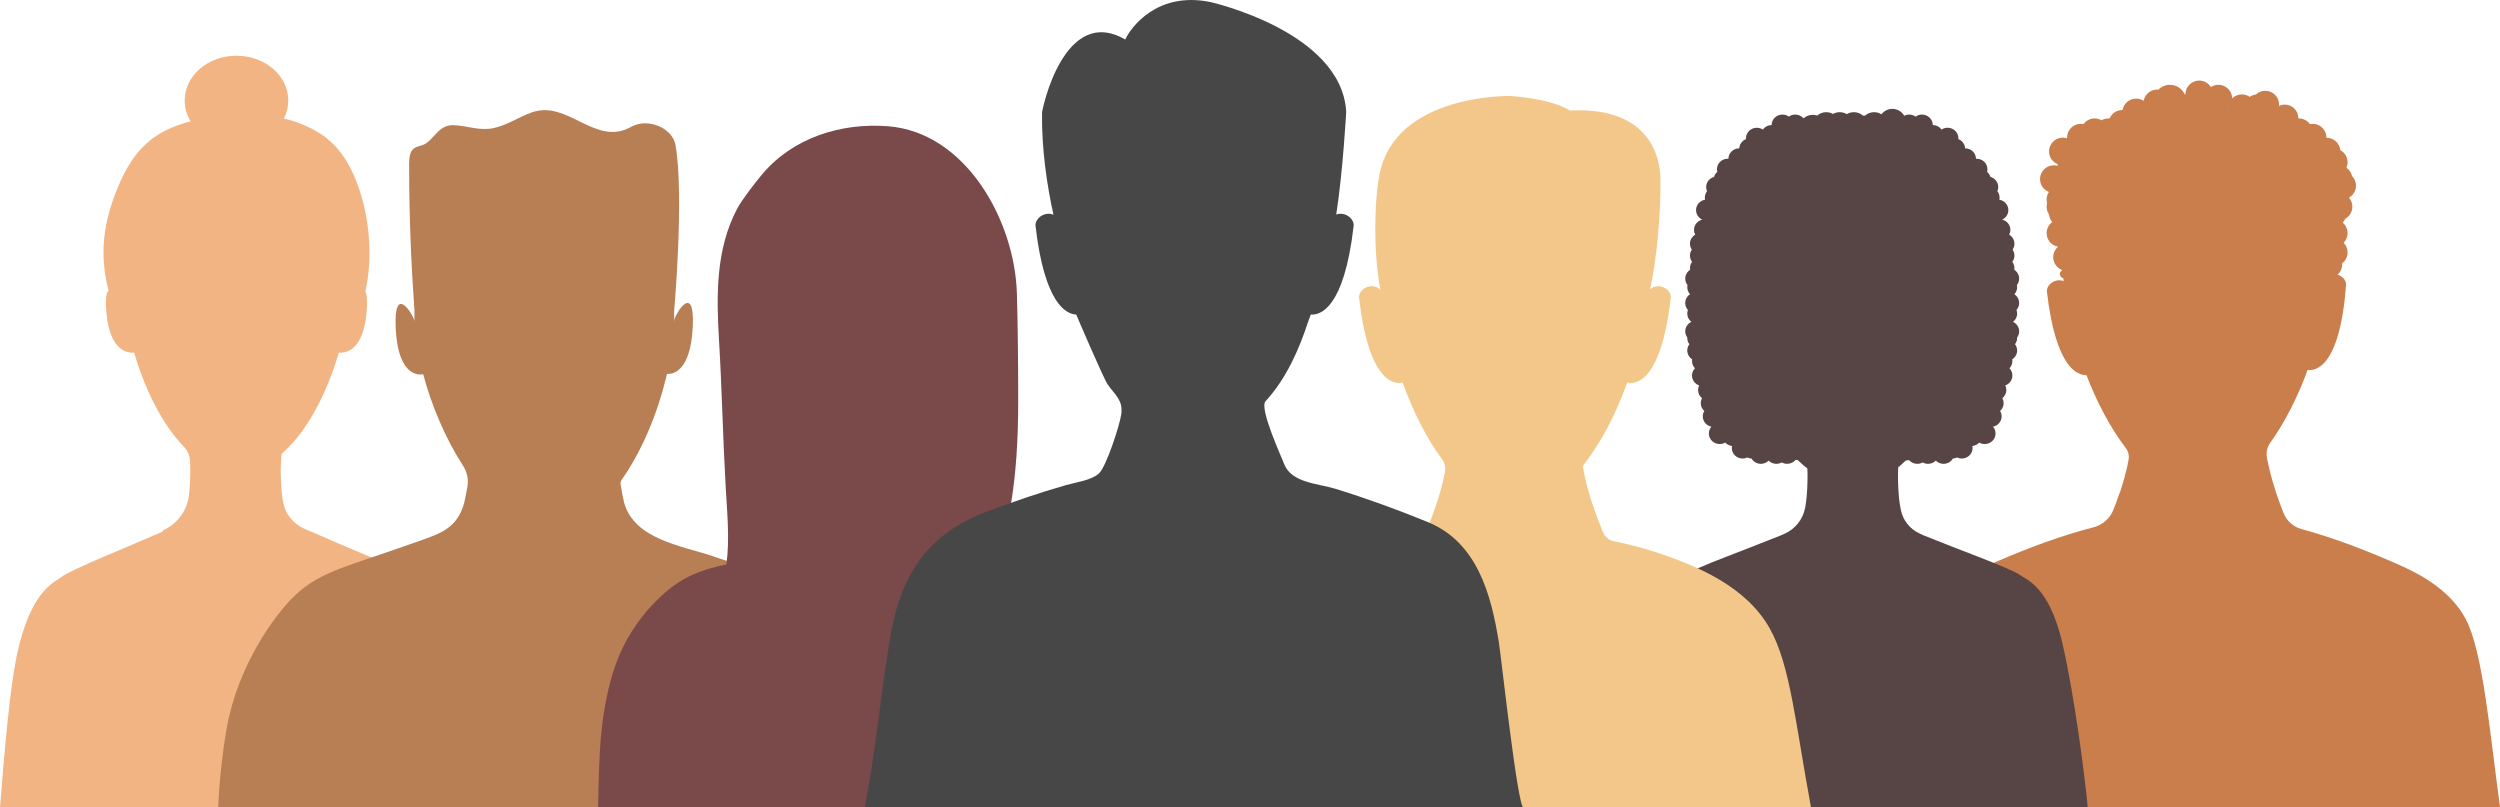
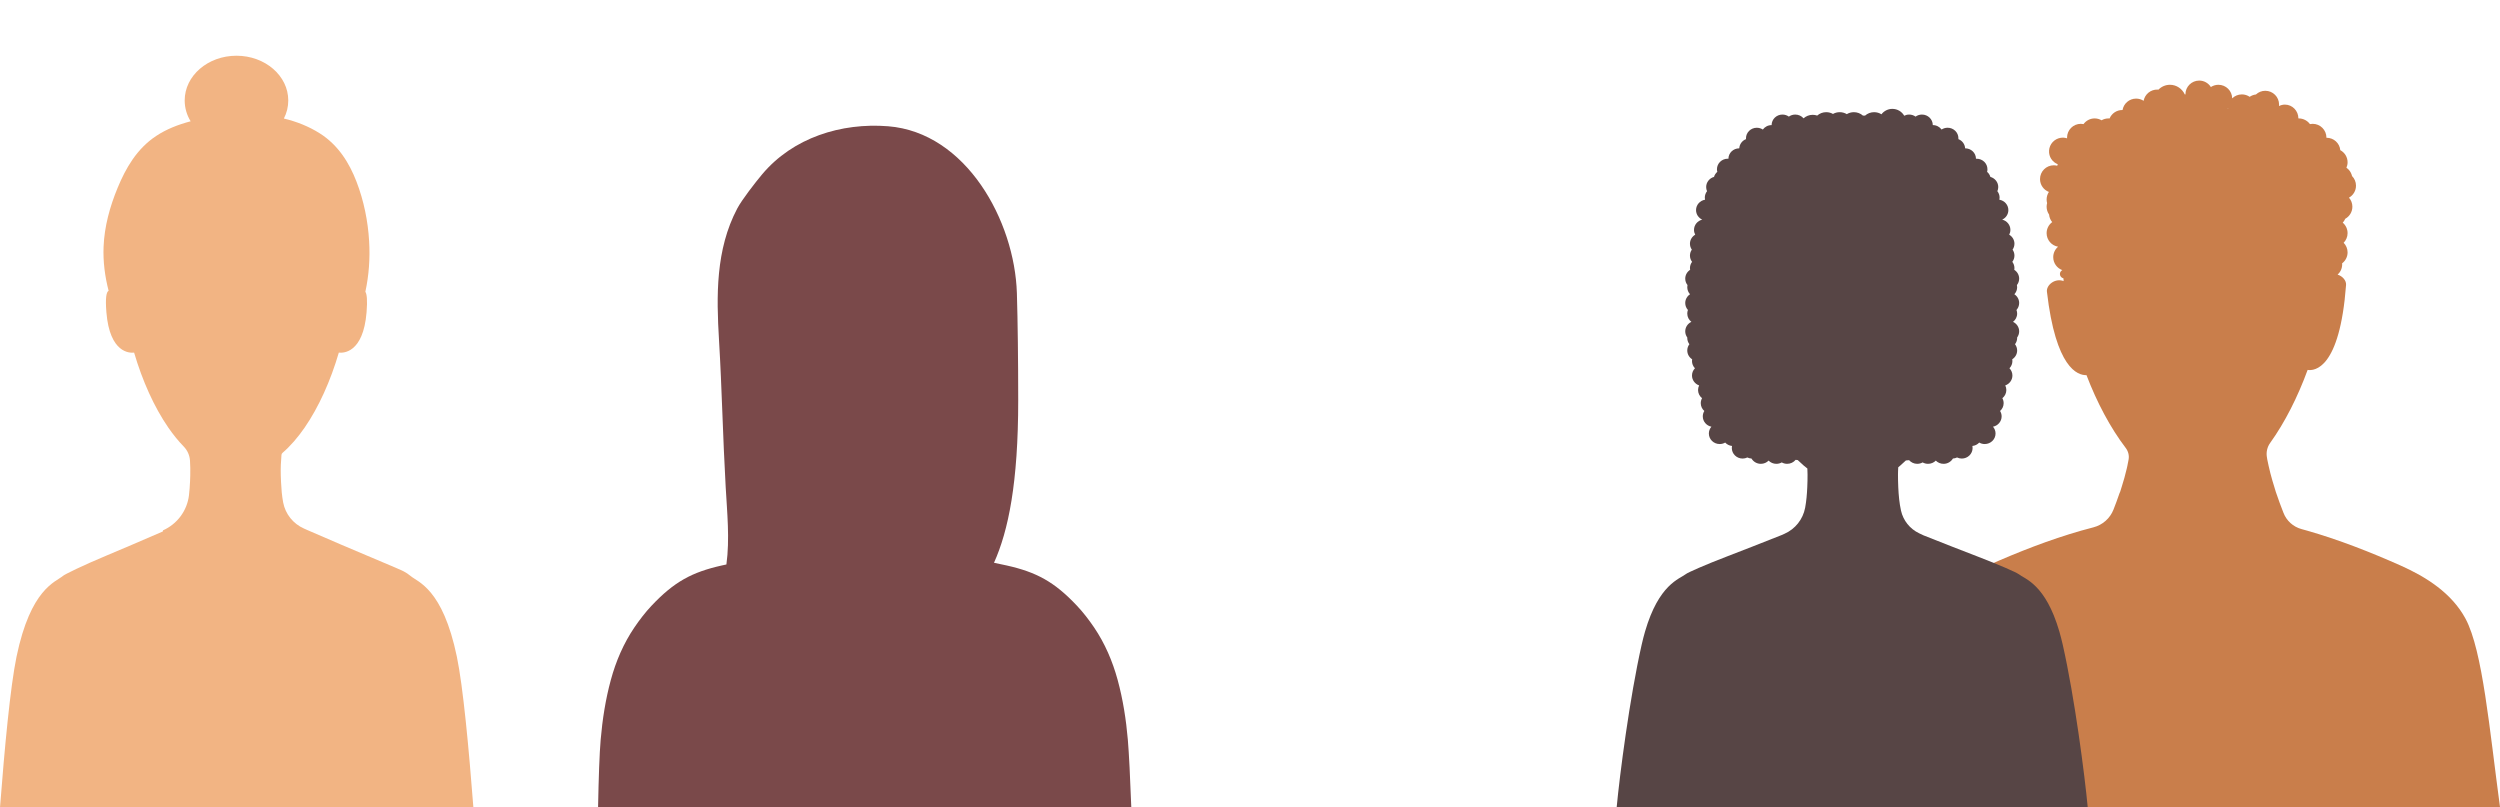
<svg xmlns="http://www.w3.org/2000/svg" height="159.7" preserveAspectRatio="xMidYMid meet" version="1.0" viewBox="0.0 0.0 494.5 159.7" width="494.5" zoomAndPan="magnify">
  <defs>
    <clipPath id="a">
      <path d="M 0 11 L 94 11 L 94 159.73 L 0 159.73 Z M 0 11" />
    </clipPath>
    <clipPath id="b">
-       <path d="M 43 21 L 173 21 L 173 159.73 L 43 159.73 Z M 43 21" />
-     </clipPath>
+       </clipPath>
    <clipPath id="c">
      <path d="M 118 24 L 224 24 L 224 159.73 L 118 159.73 Z M 118 24" />
    </clipPath>
    <clipPath id="d">
      <path d="M 373 15 L 494.512 15 L 494.512 159.73 L 373 159.73 Z M 373 15" />
    </clipPath>
    <clipPath id="e">
      <path d="M 319 21 L 413 21 L 413 159.73 L 319 159.73 Z M 319 21" />
    </clipPath>
    <clipPath id="f">
-       <path d="M 241 18 L 359 18 L 359 159.73 L 241 159.73 Z M 241 18" />
-     </clipPath>
+       </clipPath>
    <clipPath id="g">
      <path d="M 171 0 L 302 0 L 302 159.73 L 171 159.73 Z M 171 0" />
    </clipPath>
  </defs>
  <g>
    <g clip-path="url(#a)" id="change1_1">
      <path d="M 3.27 129.891 C 6.074 116.395 10.977 115.16 12.438 113.922 C 12.848 113.574 16.391 111.844 21.035 109.902 C 24.02 108.648 27.809 107.039 32.203 105.125 C 32.215 105.051 32.227 104.977 32.242 104.902 C 35.055 103.652 37.012 101.02 37.379 97.965 C 37.484 97.066 37.547 96.156 37.59 95.277 C 37.605 94.848 37.621 94.422 37.633 94.016 C 37.66 93.039 37.637 92.066 37.582 91.125 C 37.516 90.074 37.078 89.082 36.344 88.328 C 35.273 87.23 34.254 85.969 33.289 84.574 C 30.48 80.5 28.152 75.285 26.527 69.746 C 25.719 69.844 21.703 69.918 21.043 61.754 C 20.812 58.895 21.043 57.73 21.484 57.52 C 20.746 54.664 20.371 51.738 20.488 48.816 C 20.645 44.82 21.723 40.875 23.281 37.117 C 24.871 33.281 27.047 29.434 30.887 26.895 C 32.918 25.547 35.262 24.633 37.707 23.992 C 36.953 22.762 36.531 21.359 36.531 19.871 C 36.531 14.984 41.117 11.023 46.777 11.023 C 52.434 11.023 57.02 14.984 57.02 19.871 C 57.02 21.145 56.711 22.355 56.152 23.445 C 58.664 24.047 61.059 24.992 63.23 26.363 C 66.934 28.699 69.109 32.27 70.523 35.949 C 71.977 39.738 72.781 43.742 73.016 47.727 C 73.215 51.062 72.977 54.426 72.27 57.711 C 72.57 58.172 72.699 59.375 72.508 61.754 C 71.848 69.918 67.828 69.844 67.02 69.746 C 65.398 75.285 63.07 80.496 60.262 84.574 C 58.906 86.535 57.441 88.234 55.883 89.578 C 55.883 89.578 55.883 89.578 55.879 89.582 C 55.766 89.68 55.691 89.816 55.676 89.969 C 55.559 91.254 55.5 92.633 55.539 94.016 C 55.551 94.457 55.566 94.918 55.59 95.383 C 55.648 96.699 55.766 98.086 56.008 99.375 C 56.438 101.668 57.98 103.594 60.113 104.539 L 60.926 104.902 C 60.93 104.902 60.93 104.902 60.93 104.902 C 65.539 106.914 69.504 108.598 72.602 109.902 C 72.902 110.027 73.195 110.148 73.477 110.27 C 77.582 111.988 79.91 113.004 79.891 113.039 C 80.352 113.281 80.793 113.574 81.199 113.918 C 82.66 115.16 87.566 116.395 90.367 129.891 C 91.605 135.844 92.734 148.039 93.637 159.73 L 0 159.73 C 0.902 148.039 2.035 135.844 3.27 129.891" fill="#f2b483" />
    </g>
    <g clip-path="url(#b)" id="change2_1">
-       <path d="M 44.855 143.977 C 46.277 135.953 50.145 127.883 54.879 121.707 C 60.051 114.953 63.824 113.52 73.477 110.27 C 73.715 110.188 73.953 110.109 74.199 110.027 C 77.059 109.066 79.906 108.07 82.754 107.066 C 87.137 105.516 90.43 104.516 91.828 99.438 C 91.887 99.23 92.039 98.473 92.168 97.809 C 92.203 97.641 92.312 97.031 92.445 96.312 C 92.707 94.867 92.402 93.383 91.605 92.148 C 88.094 86.715 85.32 80.152 83.668 73.879 L 83.691 74.02 C 83.691 74.02 78.703 75.414 78.262 64.707 C 77.906 56.141 81.523 61.918 81.965 63.387 L 81.996 63.574 C 81.988 63.391 81.98 63.207 81.977 63.023 C 81.961 62.445 81.965 61.867 81.98 61.293 C 81.977 61.34 81.977 61.387 81.977 61.43 C 81.297 51.898 80.93 42.242 80.93 33.461 C 80.93 32.398 80.812 30.539 81.559 29.652 C 82.184 28.902 83.262 28.926 84.062 28.48 C 84.098 28.461 84.137 28.438 84.172 28.414 C 84.816 28.023 85.309 27.445 85.82 26.895 C 87.02 25.613 87.949 24.664 89.852 24.762 C 92.59 24.898 94.887 25.941 97.691 25.324 C 100.383 24.734 102.633 23.133 105.195 22.227 C 112.332 19.699 117.727 29.07 124.809 25.105 C 128.188 23.215 133.023 25.32 133.613 28.688 C 135.371 38.73 133.336 61.641 133.336 61.641 C 133.348 62.074 133.352 62.52 133.348 62.973 C 133.344 63.188 133.34 63.402 133.332 63.621 L 133.426 63.094 C 133.871 61.621 137.422 56.008 137.031 64.578 C 136.621 73.52 133.082 74.039 131.926 73.965 C 131.863 74.234 131.801 74.504 131.734 74.773 C 131.73 74.785 131.73 74.789 131.727 74.801 C 129.988 81.93 126.93 89.281 122.977 94.891 C 122.777 95.172 122.703 95.516 122.762 95.852 C 122.762 95.852 122.762 95.855 122.762 95.855 C 122.816 96.184 122.871 96.492 122.922 96.777 C 123.004 97.25 123.078 97.668 123.148 98.027 C 123.27 98.648 123.367 99.117 123.457 99.438 C 125.477 106.703 134.863 107.953 141.02 110.02 C 151.203 113.441 155.074 114.82 160.375 121.734 C 165.113 127.906 168.992 135.953 170.414 143.977 C 171.176 148.285 171.898 154.168 172.125 159.73 L 43.16 159.73 C 43.379 154.168 44.094 148.285 44.855 143.977" fill="#b87e54" />
+       <path d="M 44.855 143.977 C 46.277 135.953 50.145 127.883 54.879 121.707 C 60.051 114.953 63.824 113.52 73.477 110.27 C 73.715 110.188 73.953 110.109 74.199 110.027 C 77.059 109.066 79.906 108.07 82.754 107.066 C 87.137 105.516 90.43 104.516 91.828 99.438 C 91.887 99.23 92.039 98.473 92.168 97.809 C 92.203 97.641 92.312 97.031 92.445 96.312 C 92.707 94.867 92.402 93.383 91.605 92.148 C 88.094 86.715 85.32 80.152 83.668 73.879 L 83.691 74.02 C 83.691 74.02 78.703 75.414 78.262 64.707 C 77.906 56.141 81.523 61.918 81.965 63.387 L 81.996 63.574 C 81.988 63.391 81.98 63.207 81.977 63.023 C 81.961 62.445 81.965 61.867 81.98 61.293 C 81.977 61.34 81.977 61.387 81.977 61.43 C 81.297 51.898 80.93 42.242 80.93 33.461 C 80.93 32.398 80.812 30.539 81.559 29.652 C 82.184 28.902 83.262 28.926 84.062 28.48 C 84.098 28.461 84.137 28.438 84.172 28.414 C 84.816 28.023 85.309 27.445 85.82 26.895 C 87.02 25.613 87.949 24.664 89.852 24.762 C 92.59 24.898 94.887 25.941 97.691 25.324 C 100.383 24.734 102.633 23.133 105.195 22.227 C 112.332 19.699 117.727 29.07 124.809 25.105 C 128.188 23.215 133.023 25.32 133.613 28.688 C 135.371 38.73 133.336 61.641 133.336 61.641 C 133.348 62.074 133.352 62.52 133.348 62.973 C 133.344 63.188 133.34 63.402 133.332 63.621 L 133.426 63.094 C 133.871 61.621 137.422 56.008 137.031 64.578 C 136.621 73.52 133.082 74.039 131.926 73.965 C 131.863 74.234 131.801 74.504 131.734 74.773 C 131.73 74.785 131.73 74.789 131.727 74.801 C 129.988 81.93 126.93 89.281 122.977 94.891 C 122.777 95.172 122.703 95.516 122.762 95.852 C 122.762 95.852 122.762 95.855 122.762 95.855 C 122.816 96.184 122.871 96.492 122.922 96.777 C 123.004 97.25 123.078 97.668 123.148 98.027 C 123.27 98.648 123.367 99.117 123.457 99.438 C 125.477 106.703 134.863 107.953 141.02 110.02 C 151.203 113.441 155.074 114.82 160.375 121.734 C 165.113 127.906 168.992 135.953 170.414 143.977 C 171.176 148.285 171.898 154.168 172.125 159.73 L 43.16 159.73 " fill="#b87e54" />
    </g>
    <g clip-path="url(#c)" id="change3_1">
      <path d="M 118.812 146.316 C 119.156 142.324 119.777 138.332 120.824 134.488 C 121.84 130.746 123.363 127.23 125.492 124.094 C 126.512 122.594 127.645 121.117 128.871 119.816 C 133.332 115.082 136.859 113.176 142.781 111.848 C 143.082 111.781 143.383 111.715 143.684 111.652 C 144.367 106.621 143.82 101.359 143.539 96.301 C 142.977 86.375 142.789 76.723 142.227 67.379 C 141.691 58.48 141.551 49.379 145.812 41.273 C 146.754 39.484 149.434 36.059 150.73 34.508 C 156.832 27.215 166.414 24.242 175.664 24.973 C 191.105 26.199 200.703 43.672 201.141 58 C 201.312 63.711 201.398 71.133 201.402 79.121 C 201.414 95.512 199.449 105.004 196.613 111.316 C 197.445 111.484 198.281 111.66 199.117 111.848 C 205.039 113.176 208.566 115.086 213.027 119.82 C 214.254 121.121 215.387 122.598 216.406 124.098 C 218.535 127.238 220.055 130.758 221.074 134.496 C 222.121 138.344 222.742 142.324 223.086 146.316 C 223.32 149.086 223.551 153.785 223.773 159.73 L 118.297 159.73 C 118.414 153.785 118.574 149.086 118.812 146.316" fill="#7a494a" />
    </g>
    <g clip-path="url(#d)" id="change4_1">
      <path d="M 440.723 21.535 C 440.688 21.531 440.652 21.527 440.617 21.523 C 440.652 21.492 440.688 21.465 440.719 21.434 C 440.719 21.469 440.723 21.5 440.723 21.535 Z M 373.496 159.73 L 494.512 159.73 C 492.418 144.254 491.078 128.727 487.688 122.391 C 484.973 117.324 479.883 114.102 474.801 111.844 C 468.809 109.184 462.648 106.766 456.348 104.961 C 455.973 104.855 455.598 104.75 455.223 104.648 C 453.598 104.203 452.281 103.012 451.672 101.441 C 451.191 100.211 450.641 98.762 450.137 97.242 C 450.133 97.242 450.141 97.234 450.137 97.234 C 450.051 96.977 449.992 96.727 449.906 96.469 C 449.883 96.391 449.859 96.312 449.836 96.234 C 449.711 95.844 449.59 95.441 449.473 95.039 C 449.199 94.094 448.945 93.125 448.738 92.168 C 448.648 91.746 448.539 91.324 448.469 90.906 C 448.438 90.727 448.406 90.547 448.383 90.367 C 448.234 89.402 448.461 88.414 449.031 87.621 C 451.961 83.535 454.488 78.523 456.449 73.168 C 457.762 73.379 462.801 73.07 464.051 56.359 C 464.117 55.5 463.367 54.625 462.379 54.32 C 462.934 53.82 463.281 53.102 463.281 52.297 C 463.281 52.227 463.277 52.156 463.27 52.09 C 463.926 51.59 464.352 50.809 464.352 49.922 C 464.352 49.18 464.055 48.512 463.574 48.02 C 464.055 47.527 464.352 46.855 464.352 46.117 C 464.352 45.285 463.977 44.539 463.391 44.039 C 463.598 43.816 463.766 43.559 463.891 43.273 C 464.73 42.812 465.301 41.914 465.301 40.887 C 465.301 40.203 465.047 39.578 464.629 39.098 C 465.457 38.633 466.016 37.746 466.016 36.727 C 466.016 35.984 465.719 35.312 465.234 34.824 C 465.176 34.559 465.078 34.301 464.934 34.055 C 464.727 33.695 464.445 33.402 464.125 33.184 C 464.27 32.848 464.352 32.484 464.352 32.098 C 464.352 31.059 463.77 30.16 462.91 29.699 C 462.777 28.316 461.617 27.25 460.199 27.25 C 460.195 27.25 460.168 27.25 460.168 27.25 C 460.168 27.25 460.168 27.223 460.168 27.219 C 460.168 25.715 458.945 24.492 457.441 24.492 C 457.258 24.492 457.078 24.512 456.906 24.547 C 456.414 23.867 455.59 23.422 454.684 23.422 C 454.68 23.422 454.621 23.426 454.621 23.426 L 454.621 23.414 C 454.621 21.934 453.438 20.691 451.953 20.691 C 451.516 20.691 451.152 20.797 450.785 20.977 C 450.797 20.883 450.801 20.781 450.801 20.684 C 450.801 19.176 449.582 17.957 448.074 17.957 C 447.359 17.957 446.711 18.234 446.223 18.688 C 445.766 18.738 445.344 18.902 444.984 19.152 C 444.547 18.848 444.016 18.672 443.441 18.672 C 442.695 18.672 442.02 18.969 441.527 19.453 C 441.508 17.969 440.297 16.77 438.805 16.77 C 438.254 16.77 437.738 16.934 437.309 17.215 C 436.828 16.449 435.977 15.938 435.004 15.938 C 433.496 15.938 432.277 17.156 432.277 18.66 C 432.277 18.668 432.277 18.676 432.277 18.68 C 432.238 18.684 432.203 18.688 432.164 18.691 C 431.633 17.555 430.516 16.77 429.219 16.77 C 428.328 16.77 427.527 17.137 426.938 17.734 C 426.879 17.73 426.824 17.723 426.766 17.719 C 425.406 17.68 424.25 18.645 424.008 19.941 C 423.578 19.664 423.07 19.504 422.523 19.504 C 421.176 19.504 420.059 20.48 419.84 21.762 C 419.824 21.762 419.805 21.762 419.789 21.762 C 418.656 21.762 417.684 22.449 417.273 23.434 C 417.203 23.43 417.129 23.422 417.055 23.422 C 416.555 23.422 416.09 23.559 415.688 23.793 C 415.285 23.559 414.82 23.422 414.32 23.422 C 413.414 23.422 412.617 23.867 412.121 24.547 C 411.949 24.512 411.77 24.492 411.59 24.492 C 410.082 24.492 408.863 25.715 408.863 27.219 C 408.863 27.27 408.867 27.316 408.871 27.363 C 408.477 27.234 408.047 27.191 407.594 27.262 C 406.344 27.461 405.383 28.512 405.305 29.773 C 405.223 31.004 405.961 32.066 407.023 32.484 C 406.984 32.586 406.953 32.684 406.918 32.785 C 406.699 32.727 406.473 32.695 406.238 32.695 C 404.734 32.695 403.516 33.914 403.516 35.422 C 403.516 36.586 404.242 37.574 405.27 37.965 C 404.988 38.395 404.82 38.906 404.82 39.461 C 404.82 39.707 404.859 39.945 404.918 40.176 C 404.859 40.402 404.82 40.641 404.82 40.887 C 404.82 41.465 405.004 42 405.309 42.441 C 405.359 43.004 405.582 43.52 405.922 43.934 C 405.258 44.43 404.82 45.223 404.82 46.117 C 404.82 47.465 405.801 48.582 407.086 48.801 C 406.5 49.301 406.129 50.039 406.129 50.871 C 406.129 52.047 406.875 53.047 407.922 53.43 C 407.645 53.574 407.449 53.863 407.449 54.199 C 407.449 54.617 407.746 54.965 408.145 55.047 C 408.152 55.137 408.16 55.223 408.168 55.312 C 408.164 55.336 408.164 55.363 408.164 55.387 C 408.164 55.465 408.176 55.535 408.191 55.605 C 406.512 54.941 404.73 56.379 404.883 57.699 C 406.625 72.824 410.957 74.266 412.707 74.203 C 414.773 79.602 417.422 84.609 420.469 88.605 C 420.965 89.258 421.18 90.086 421.039 90.895 C 421.039 90.898 421.039 90.902 421.035 90.906 C 420.965 91.324 420.883 91.746 420.789 92.168 C 420.754 92.344 420.715 92.52 420.672 92.691 C 420.391 93.918 420.039 95.148 419.664 96.324 C 419.648 96.375 419.633 96.422 419.617 96.469 C 419.535 96.727 419.469 96.977 419.383 97.234 C 419.383 97.234 419.383 97.242 419.379 97.242 C 419.348 97.348 419.277 97.449 419.242 97.551 C 418.855 98.695 418.441 99.793 418.055 100.781 C 417.375 102.527 415.891 103.844 414.07 104.309 C 413.266 104.516 412.461 104.73 411.66 104.961 C 405.355 106.766 399.199 109.184 393.211 111.844 C 388.129 114.102 383.035 117.324 380.32 122.391 C 376.93 128.727 375.59 144.254 373.496 159.73" fill="#c97e4b" />
    </g>
    <g clip-path="url(#e)" id="change5_1">
      <path d="M 324.727 127.496 C 324.938 126.57 325.16 125.711 325.391 124.914 C 328.121 115.531 332.199 114.539 333.484 113.539 C 333.875 113.234 337.258 111.727 341.695 110.027 C 344.551 108.93 348.18 107.52 352.383 105.844 L 352.98 105.578 C 355.102 104.641 356.625 102.719 357.055 100.441 C 357.305 99.113 357.422 97.684 357.48 96.332 C 357.5 95.902 357.512 95.477 357.523 95.066 C 357.547 94.258 357.535 93.449 357.496 92.664 C 357.258 92.484 357.027 92.301 356.809 92.117 C 356.402 91.762 355.992 91.391 355.59 91 C 355.449 90.984 355.312 90.969 355.172 90.957 C 354.781 91.434 354.18 91.746 353.5 91.746 C 353.109 91.746 352.746 91.641 352.434 91.465 C 352.117 91.641 351.754 91.746 351.363 91.746 C 350.762 91.746 350.219 91.5 349.828 91.109 C 349.441 91.5 348.898 91.746 348.293 91.746 C 347.5 91.746 346.812 91.32 346.441 90.695 C 346.148 90.68 345.871 90.609 345.625 90.488 C 345.34 90.625 345.023 90.703 344.691 90.703 C 343.508 90.703 342.551 89.766 342.551 88.613 C 342.551 88.477 342.566 88.344 342.594 88.211 C 342.059 88.156 341.586 87.91 341.242 87.539 C 340.922 87.727 340.551 87.832 340.152 87.832 C 338.969 87.832 338.012 86.898 338.012 85.746 C 338.012 85.234 338.203 84.766 338.516 84.402 C 337.543 84.207 336.812 83.367 336.812 82.359 C 336.812 81.969 336.922 81.605 337.113 81.293 C 336.684 80.91 336.41 80.363 336.41 79.75 C 336.41 79.395 336.504 79.059 336.664 78.762 C 336.184 78.379 335.875 77.797 335.875 77.145 C 335.875 76.82 335.953 76.512 336.09 76.238 C 335.266 75.949 334.676 75.18 334.676 74.277 C 334.676 73.719 334.898 73.215 335.262 72.844 C 334.898 72.469 334.676 71.965 334.676 71.41 C 334.676 71.293 334.688 71.18 334.707 71.066 C 334.125 70.695 333.742 70.055 333.742 69.324 C 333.742 68.859 333.898 68.43 334.16 68.086 C 333.898 67.738 333.742 67.312 333.742 66.848 C 333.742 66.82 333.742 66.789 333.746 66.762 C 333.492 66.418 333.34 66 333.34 65.543 C 333.34 64.715 333.836 64 334.555 63.66 C 334.059 63.281 333.742 62.688 333.742 62.023 C 333.742 61.773 333.789 61.535 333.871 61.312 C 333.539 60.945 333.34 60.465 333.34 59.938 C 333.34 59.215 333.719 58.578 334.289 58.203 C 333.949 57.836 333.742 57.348 333.742 56.809 C 333.742 56.664 333.758 56.523 333.785 56.387 C 333.508 56.035 333.34 55.594 333.34 55.117 C 333.34 54.387 333.727 53.742 334.305 53.371 C 334.285 53.262 334.273 53.145 334.273 53.031 C 334.273 52.566 334.43 52.141 334.695 51.793 C 334.43 51.445 334.273 51.02 334.273 50.555 C 334.273 50.117 334.41 49.715 334.645 49.383 C 334.41 49.047 334.273 48.641 334.273 48.207 C 334.273 47.449 334.691 46.785 335.312 46.422 C 335.16 46.137 335.074 45.812 335.074 45.473 C 335.074 44.492 335.77 43.672 336.699 43.445 C 335.977 43.109 335.477 42.395 335.477 41.559 C 335.477 40.527 336.246 39.672 337.254 39.504 C 337.227 39.367 337.211 39.227 337.211 39.086 C 337.211 38.609 337.379 38.172 337.652 37.82 C 337.539 37.566 337.48 37.289 337.48 36.996 C 337.48 36.043 338.137 35.242 339.031 34.992 C 339.145 34.598 339.375 34.254 339.684 33.992 C 339.641 33.828 339.613 33.656 339.613 33.48 C 339.613 32.324 340.57 31.391 341.754 31.391 C 341.797 31.391 341.84 31.395 341.883 31.398 C 341.891 30.25 342.848 29.34 344.023 29.34 C 344.023 29.34 344.023 29.34 344.027 29.34 C 344.078 28.5 344.617 27.809 345.363 27.52 C 345.359 27.469 345.355 27.41 345.355 27.359 C 345.355 26.207 346.312 25.27 347.492 25.27 C 347.938 25.27 348.348 25.398 348.688 25.625 C 349.074 25.094 349.711 24.746 350.426 24.746 C 350.43 23.594 351.387 22.66 352.566 22.66 C 353.039 22.66 353.48 22.812 353.836 23.066 C 354.188 22.812 354.629 22.66 355.102 22.66 C 355.762 22.66 356.352 22.949 356.742 23.406 C 357.219 22.977 357.855 22.711 358.555 22.711 C 358.867 22.711 359.164 22.766 359.441 22.859 C 359.914 22.441 360.539 22.188 361.227 22.188 C 361.715 22.188 362.168 22.316 362.562 22.539 C 362.953 22.316 363.41 22.188 363.895 22.188 C 364.41 22.188 364.891 22.332 365.297 22.578 C 365.703 22.332 366.184 22.188 366.699 22.188 C 367.387 22.188 368.012 22.445 368.488 22.863 C 368.633 22.859 368.773 22.863 368.914 22.863 C 369.387 22.445 370.016 22.188 370.703 22.188 C 371.238 22.188 371.734 22.344 372.152 22.605 C 372.641 21.961 373.422 21.535 374.309 21.535 C 375.316 21.535 376.195 22.086 376.652 22.891 C 376.945 22.742 377.277 22.66 377.629 22.66 C 378.105 22.66 378.543 22.812 378.898 23.066 C 379.254 22.812 379.691 22.66 380.164 22.66 C 381.344 22.66 382.305 23.594 382.305 24.742 C 383.023 24.746 383.656 25.09 384.043 25.621 C 384.383 25.398 384.797 25.266 385.238 25.266 C 386.418 25.266 387.375 26.199 387.375 27.352 C 387.375 27.402 387.371 27.469 387.367 27.52 C 388.113 27.809 388.652 28.5 388.703 29.34 C 389.887 29.336 390.844 30.254 390.848 31.406 C 390.891 31.402 390.934 31.395 390.977 31.395 C 392.16 31.395 393.117 32.328 393.117 33.48 C 393.117 33.656 393.094 33.828 393.051 33.992 C 393.355 34.254 393.586 34.598 393.699 34.992 C 394.598 35.242 395.254 36.043 395.254 37 C 395.254 37.289 395.191 37.566 395.078 37.82 C 395.355 38.172 395.52 38.609 395.52 39.086 C 395.52 39.227 395.504 39.367 395.477 39.504 C 396.484 39.672 397.254 40.527 397.254 41.559 C 397.254 42.395 396.754 43.109 396.031 43.445 C 396.965 43.672 397.656 44.492 397.656 45.473 C 397.656 45.812 397.57 46.137 397.422 46.422 C 398.039 46.785 398.457 47.449 398.457 48.207 C 398.457 48.641 398.32 49.047 398.086 49.383 C 398.32 49.715 398.457 50.117 398.457 50.555 C 398.457 51.02 398.301 51.445 398.035 51.793 C 398.301 52.141 398.457 52.566 398.457 53.031 C 398.457 53.145 398.445 53.262 398.426 53.371 C 399.008 53.742 399.391 54.387 399.391 55.117 C 399.391 55.594 399.223 56.035 398.945 56.387 C 398.977 56.523 398.992 56.664 398.992 56.809 C 398.992 57.348 398.781 57.836 398.441 58.203 C 399.016 58.578 399.391 59.215 399.391 59.938 C 399.391 60.465 399.188 60.945 398.859 61.312 C 398.941 61.535 398.992 61.773 398.992 62.023 C 398.992 62.688 398.672 63.281 398.176 63.66 C 398.895 64 399.391 64.715 399.391 65.543 C 399.391 66 399.238 66.418 398.984 66.762 C 398.988 66.789 398.992 66.82 398.992 66.848 C 398.992 67.312 398.832 67.738 398.57 68.086 C 398.832 68.43 398.992 68.859 398.992 69.324 C 398.992 70.055 398.605 70.695 398.023 71.066 C 398.043 71.18 398.055 71.293 398.055 71.41 C 398.055 71.965 397.832 72.469 397.469 72.844 C 397.832 73.215 398.055 73.719 398.055 74.277 C 398.055 75.18 397.465 75.949 396.641 76.238 C 396.777 76.512 396.855 76.82 396.855 77.145 C 396.855 77.797 396.547 78.379 396.066 78.762 C 396.227 79.059 396.32 79.395 396.32 79.75 C 396.32 80.363 396.051 80.91 395.617 81.293 C 395.809 81.605 395.922 81.969 395.922 82.359 C 395.922 83.367 395.188 84.207 394.215 84.402 C 394.527 84.766 394.719 85.234 394.719 85.746 C 394.719 86.898 393.762 87.832 392.578 87.832 C 392.184 87.832 391.809 87.727 391.492 87.539 C 391.148 87.91 390.676 88.156 390.141 88.211 C 390.164 88.344 390.18 88.477 390.18 88.613 C 390.18 89.766 389.223 90.703 388.039 90.703 C 387.707 90.703 387.391 90.625 387.105 90.488 C 386.859 90.609 386.582 90.68 386.289 90.695 C 385.922 91.32 385.23 91.746 384.438 91.746 C 383.836 91.746 383.289 91.5 382.902 91.109 C 382.512 91.5 381.969 91.746 381.367 91.746 C 380.977 91.746 380.613 91.641 380.297 91.465 C 379.984 91.641 379.621 91.746 379.23 91.746 C 378.582 91.746 378.004 91.461 377.613 91.02 C 377.402 91.039 377.191 91.059 376.984 91.078 C 376.605 91.441 376.227 91.789 375.844 92.117 C 375.723 92.219 375.598 92.32 375.473 92.426 C 375.461 92.582 375.453 92.738 375.449 92.895 C 375.449 92.895 375.449 92.895 375.449 92.898 C 375.441 93.066 375.434 93.238 375.43 93.406 C 375.43 93.418 375.43 93.434 375.43 93.445 C 375.426 93.609 375.422 93.777 375.422 93.945 C 375.422 93.957 375.422 93.969 375.422 93.984 C 375.418 94.344 375.422 94.707 375.434 95.066 C 375.441 95.512 375.457 95.969 375.48 96.438 C 375.551 97.953 375.695 99.559 376.02 101.008 C 376.461 102.969 377.781 104.613 379.594 105.477 L 380.457 105.887 C 384.613 107.543 388.203 108.938 391.035 110.027 C 395.473 111.727 398.855 113.234 399.246 113.539 C 400.531 114.539 404.613 115.531 407.34 124.914 C 407.57 125.711 407.793 126.57 408.004 127.496 C 410.387 138.016 412.371 153.434 412.957 159.73 L 319.773 159.73 C 320.359 153.434 322.344 138.016 324.727 127.496" fill="#574545" />
    </g>
    <g clip-path="url(#f)" id="change6_1">
      <path d="M 249.191 124.41 C 253.84 116.031 263.523 111.922 271.973 109.168 C 274.996 108.18 278.211 107.379 281.5 106.781 C 281.883 105.617 283.051 102.875 284.066 99.895 C 284.102 99.793 284.137 99.688 284.172 99.586 C 284.176 99.582 284.176 99.578 284.176 99.574 C 284.262 99.32 284.324 99.066 284.41 98.809 C 284.781 97.656 285.129 96.445 285.414 95.234 C 285.449 95.09 285.484 94.945 285.516 94.801 C 285.539 94.703 285.559 94.609 285.582 94.512 C 285.672 94.086 285.758 93.664 285.828 93.25 L 285.828 93.246 C 285.969 92.43 285.777 91.586 285.285 90.914 C 282.156 86.656 279.473 81.332 277.43 75.648 C 276.461 75.93 270.883 76.738 268.828 58.914 C 268.645 57.34 271.156 55.598 273.051 57.312 C 271.625 50.047 271.816 39.773 272.883 34.426 C 276.066 18.438 298.863 18.98 298.863 18.98 C 305.52 19.543 308.914 20.824 310.516 21.867 C 329.148 20.879 328.418 35.113 328.43 35.762 C 328.539 42.391 327.637 51.648 326.391 57.199 C 328.266 55.68 330.656 57.375 330.477 58.914 C 328.426 76.738 322.848 75.93 321.875 75.648 C 319.664 81.812 316.695 87.547 313.223 91.969 C 313.188 92.094 313.156 92.203 313.121 92.328 C 313.16 92.633 313.207 92.938 313.262 93.25 C 313.332 93.664 313.441 94.086 313.531 94.512 C 313.586 94.766 313.645 95.02 313.707 95.277 C 313.773 95.566 313.848 95.855 313.922 96.145 C 314.137 96.969 314.379 97.785 314.629 98.578 C 314.652 98.656 314.68 98.734 314.703 98.809 C 314.785 99.066 314.852 99.32 314.938 99.574 C 314.938 99.578 314.938 99.582 314.941 99.586 C 315.656 101.73 316.477 103.77 317.047 105.219 C 317.414 106.164 318.242 106.855 319.238 107.055 C 322.027 107.617 324.746 108.324 327.332 109.168 C 335.785 111.922 345.465 116.031 350.113 124.41 C 354.117 131.625 355.094 142.801 358.219 159.73 L 241.09 159.73 C 244.215 142.801 245.188 131.625 249.191 124.41" fill="#f2c789" />
    </g>
    <g clip-path="url(#g)" id="change7_1">
-       <path d="M 176.039 126.277 C 176.941 120.863 178.441 116.223 180.859 112.344 C 183.898 107.477 188.379 103.805 194.938 101.305 C 200.191 99.305 205.516 97.48 210.922 95.934 C 212.824 95.391 215.883 95.008 217.371 93.648 C 218.793 92.355 221.473 84.148 221.777 81.996 C 222.18 79.168 220.645 78.246 219.102 76.047 C 218.273 74.859 212.859 62.223 212.887 62.227 C 210.891 62.137 206.598 60.066 204.828 44.688 C 204.664 43.273 206.582 41.73 208.379 42.473 C 207.113 36.836 206 29.332 206.117 22.293 C 206.129 21.602 210.504 0.82 222.57 7.816 C 223.621 5.527 228.812 -1.754 239.371 0.395 C 239.371 0.395 265.34 6.18 266.281 22.094 C 266.281 22.094 265.668 33.609 264.309 42.434 C 266.07 41.793 267.91 43.301 267.75 44.688 C 265.844 61.242 261.016 62.375 259.273 62.215 C 259.105 62.68 258.934 63.141 258.762 63.598 C 257.012 68.992 254.422 74.934 250.328 79.355 C 249.039 80.746 253.391 90.176 254.016 91.797 C 255.457 95.539 260.738 95.629 264.176 96.691 C 270.336 98.594 276.398 100.812 282.367 103.242 C 292.188 107.246 294.926 117.531 296.461 126.961 C 296.945 129.93 300.18 159.73 301.348 159.73 C 301.332 159.73 171.043 159.73 171.043 159.73 C 173.219 148.656 174.188 137.398 176.039 126.277" fill="#474747" />
-     </g>
+       </g>
  </g>
</svg>